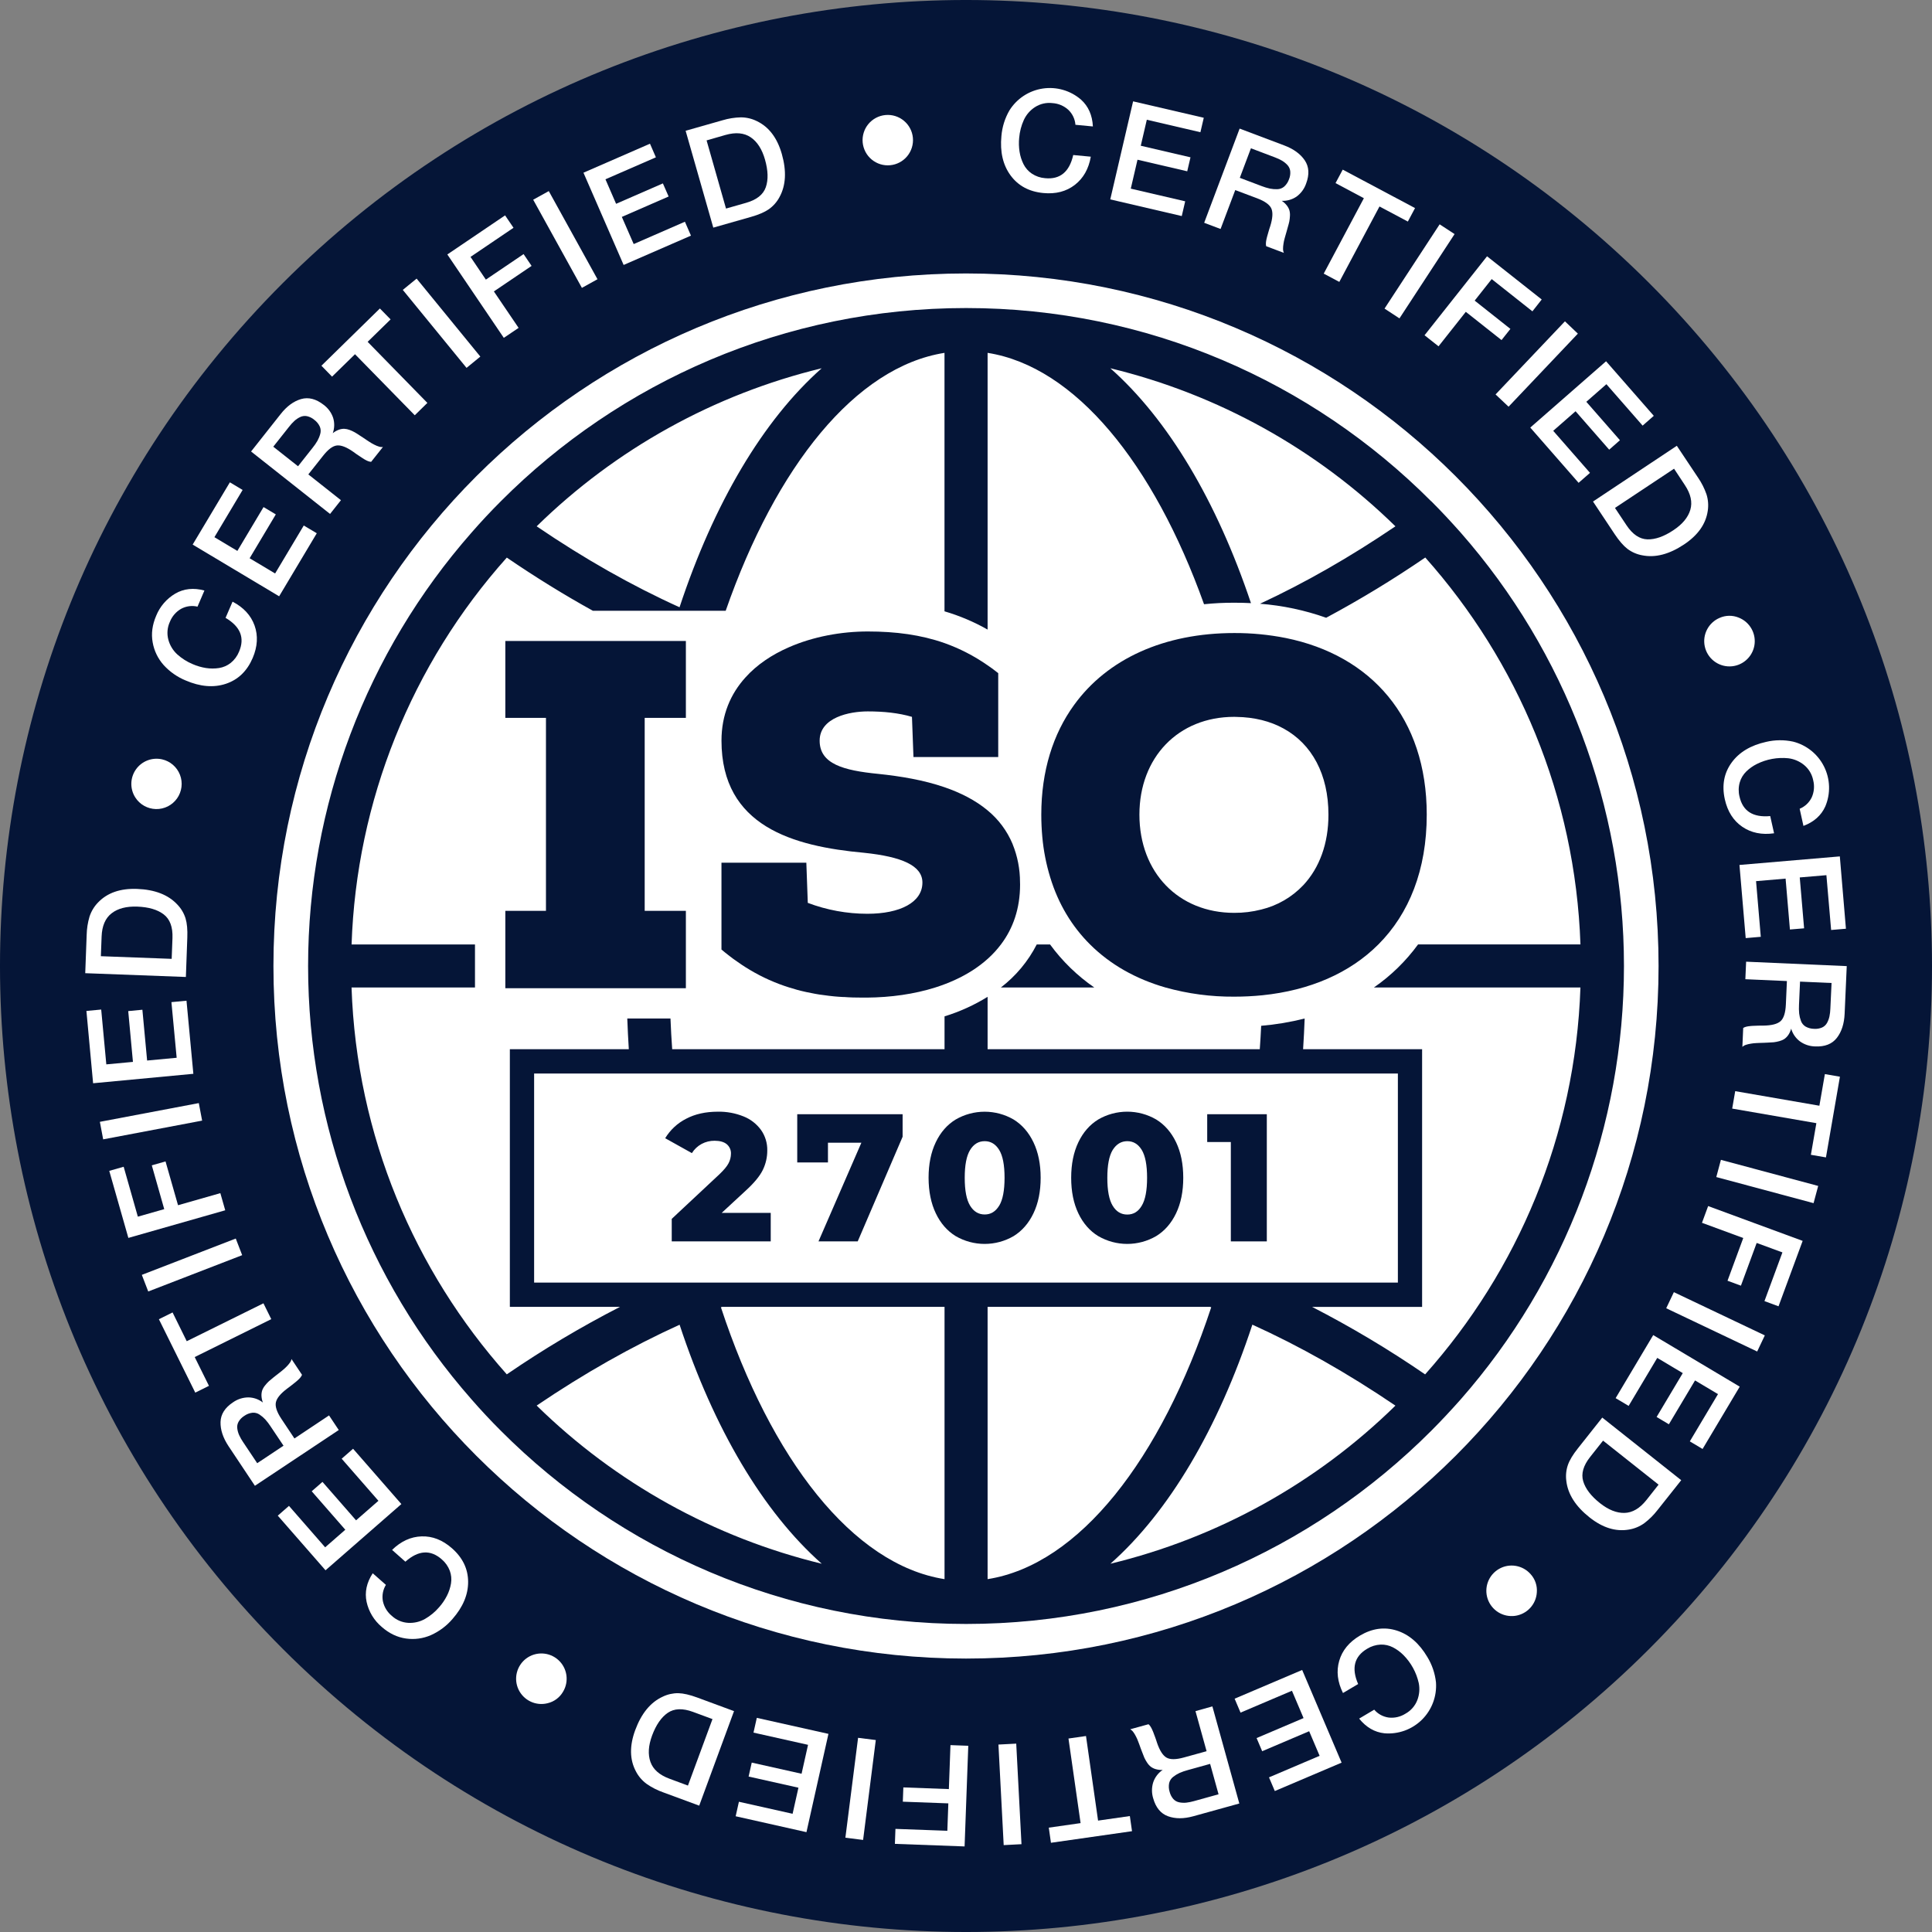
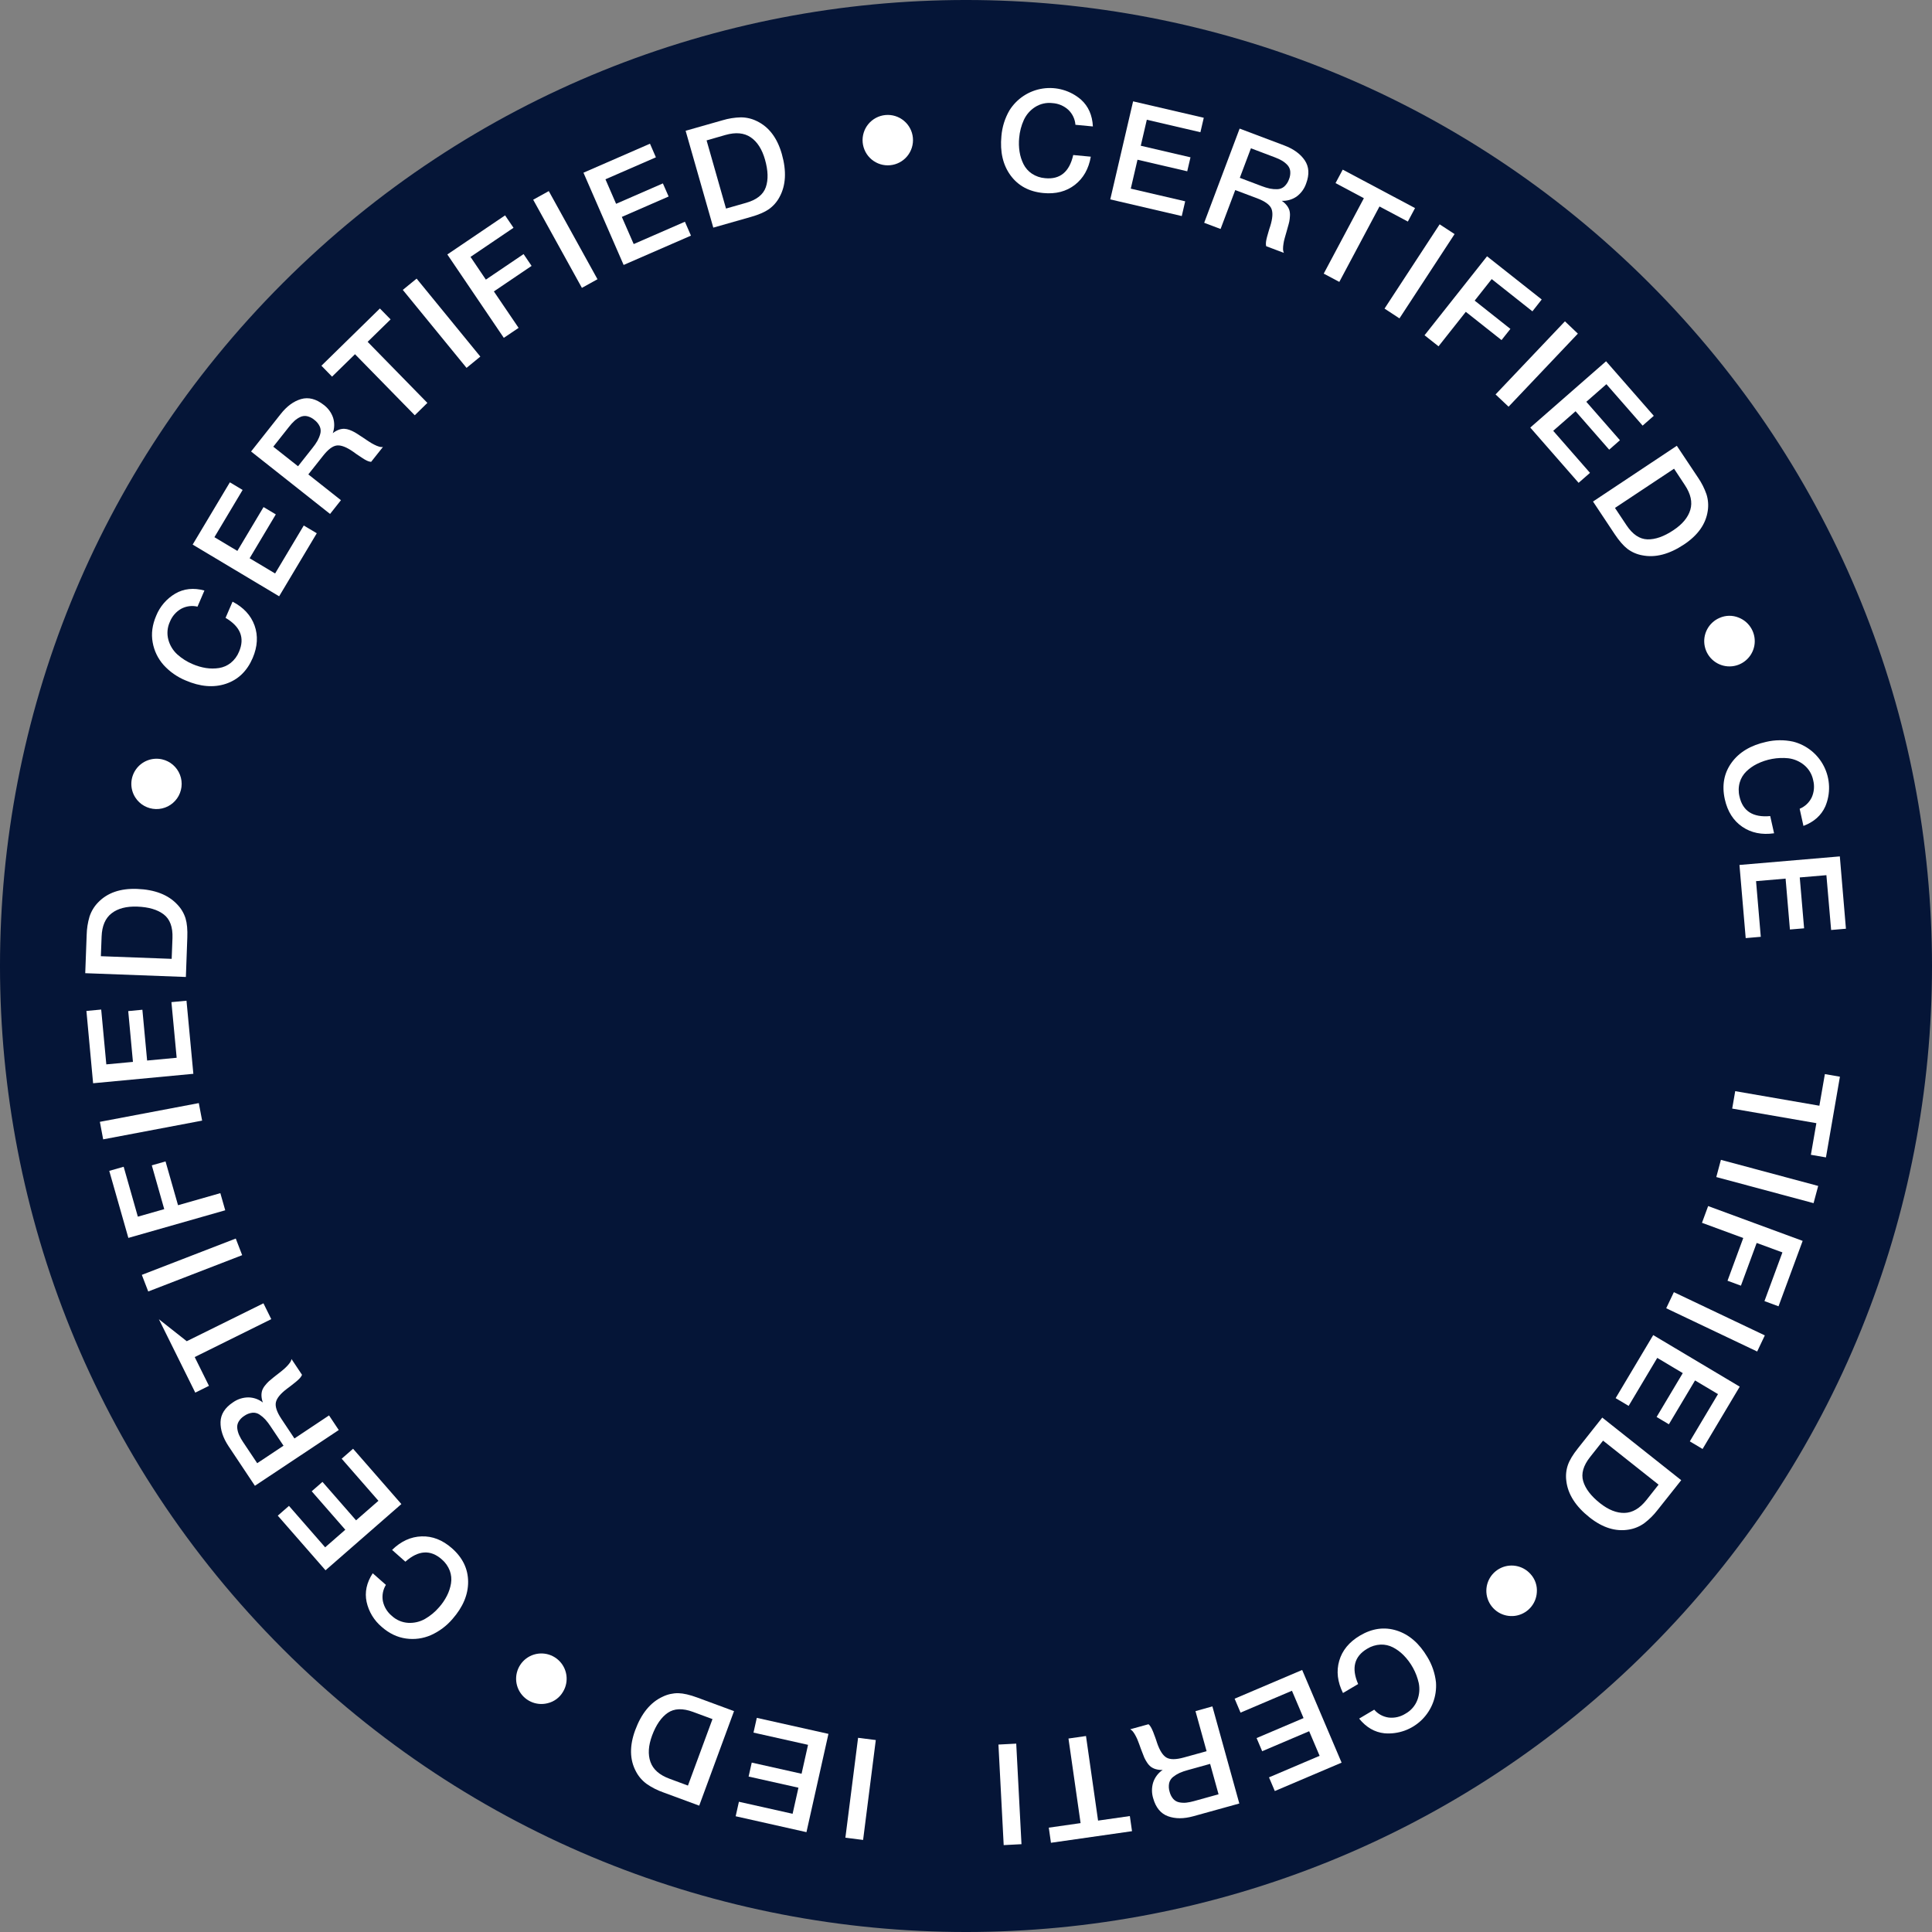
<svg xmlns="http://www.w3.org/2000/svg" width="100" height="100" viewBox="0 0 100 100" fill="none">
  <rect x="0" y="0" width="100" height="100" fill="#808080" stroke="none" />
  <g clip-path="url(#clip0_49_22910)">
    <path d="M85.355 85.355C104.882 65.829 104.882 34.171 85.355 14.645C65.829 -4.882 34.171 -4.882 14.645 14.645C-4.882 34.171 -4.882 65.829 14.645 85.355C34.171 104.882 65.829 104.882 85.355 85.355Z" fill="#051537" />
-     <path d="M50 85.847C69.797 85.847 85.847 69.798 85.847 50C85.847 30.203 69.797 14.154 50 14.154C30.202 14.154 14.153 30.203 14.153 50C14.153 69.798 30.202 85.847 50 85.847Z" fill="white" />
    <path d="M56.46 8.11C56.35 8.741 56.074 9.228 55.632 9.57C55.189 9.912 54.645 10.053 53.999 9.991C53.265 9.92 52.701 9.616 52.306 9.078C51.912 8.54 51.754 7.861 51.833 7.04C51.872 6.573 52.013 6.12 52.248 5.715C52.437 5.412 52.689 5.155 52.987 4.959C53.285 4.764 53.622 4.635 53.974 4.583C54.327 4.53 54.686 4.554 55.028 4.654C55.37 4.753 55.687 4.926 55.956 5.159C56.335 5.502 56.539 5.964 56.568 6.545L55.664 6.459C55.641 6.164 55.511 5.889 55.297 5.685C55.071 5.479 54.782 5.356 54.477 5.337C54.16 5.298 53.839 5.371 53.571 5.544C53.318 5.707 53.117 5.939 52.992 6.213C52.861 6.503 52.78 6.813 52.753 7.13C52.728 7.371 52.735 7.614 52.772 7.853C52.806 8.075 52.875 8.292 52.975 8.494C53.074 8.693 53.224 8.863 53.409 8.988C53.614 9.124 53.851 9.205 54.096 9.223C54.868 9.298 55.353 8.898 55.55 8.024L56.46 8.11Z" fill="white" />
    <path d="M62.307 6.096L62.133 6.844L59.359 6.198L59.046 7.544L61.62 8.143L61.451 8.866L58.877 8.267L58.529 9.764L61.345 10.42L61.168 11.183L57.467 10.321L58.649 5.246L62.307 6.096Z" fill="white" />
    <path d="M64.163 6.656L66.471 7.527C66.955 7.709 67.309 7.967 67.534 8.299C67.758 8.631 67.781 9.032 67.604 9.503C67.511 9.773 67.339 10.008 67.109 10.176C66.884 10.33 66.615 10.406 66.343 10.395C66.443 10.459 66.532 10.54 66.605 10.634C66.665 10.71 66.711 10.796 66.74 10.888C66.765 10.983 66.774 11.082 66.767 11.18C66.763 11.277 66.751 11.373 66.733 11.469C66.715 11.548 66.689 11.652 66.651 11.778C66.643 11.812 66.626 11.876 66.598 11.969C66.57 12.063 66.552 12.126 66.544 12.156C66.535 12.187 66.52 12.24 66.499 12.315C66.478 12.391 66.465 12.445 66.458 12.476C66.451 12.507 66.443 12.554 66.433 12.616C66.424 12.663 66.418 12.71 66.415 12.758C66.415 12.79 66.411 12.829 66.41 12.873C66.409 12.912 66.412 12.952 66.421 12.99C66.428 13.024 66.44 13.057 66.454 13.089L65.537 12.743C65.529 12.717 65.525 12.69 65.524 12.663C65.522 12.632 65.522 12.601 65.524 12.57C65.525 12.539 65.529 12.509 65.534 12.479C65.539 12.453 65.546 12.418 65.555 12.37C65.565 12.323 65.574 12.287 65.582 12.259C65.591 12.231 65.602 12.188 65.618 12.132C65.635 12.076 65.647 12.033 65.654 12.005C65.662 11.977 65.677 11.927 65.698 11.857C65.72 11.787 65.736 11.738 65.746 11.711C65.873 11.303 65.893 10.999 65.807 10.798C65.721 10.597 65.477 10.42 65.074 10.266L63.936 9.838L63.177 11.852L62.328 11.531L64.163 6.656ZM64.748 7.675L64.172 9.204L65.303 9.632C65.442 9.686 65.585 9.729 65.731 9.762C65.857 9.787 65.986 9.797 66.114 9.793C66.245 9.79 66.371 9.742 66.471 9.657C66.585 9.553 66.671 9.421 66.721 9.274C66.775 9.142 66.796 8.998 66.782 8.856C66.768 8.737 66.715 8.625 66.632 8.537C66.551 8.451 66.458 8.376 66.356 8.316C66.239 8.249 66.116 8.192 65.989 8.145L64.748 7.675Z" fill="white" />
    <path d="M73.242 10.77L72.87 11.468L71.402 10.687L69.323 14.591L68.516 14.163L70.594 10.259L69.127 9.478L69.499 8.78L73.242 10.77Z" fill="white" />
    <path d="M75.289 12.116L72.436 16.479L71.663 15.973L74.516 11.611L75.289 12.116Z" fill="white" />
    <path d="M79.799 15.502L79.317 16.114L77.21 14.446L76.329 15.56L78.178 17.024L77.719 17.603L75.87 16.14L74.458 17.925L73.734 17.353L76.969 13.266L79.799 15.502Z" fill="white" />
    <path d="M81.67 17.269L78.083 21.051L77.41 20.416L81.001 16.632L81.67 17.269Z" fill="white" />
    <path d="M85.6 21.523L85.022 22.03L83.147 19.886L82.108 20.797L83.848 22.786L83.291 23.275L81.551 21.286L80.394 22.299L82.298 24.475L81.708 24.991L79.207 22.131L83.13 18.699L85.6 21.523Z" fill="white" />
    <path d="M86.792 23.074L87.893 24.725C88.075 24.99 88.22 25.278 88.326 25.581C88.415 25.859 88.437 26.154 88.393 26.442C88.294 27.123 87.885 27.702 87.166 28.181C86.398 28.692 85.675 28.879 84.998 28.742C84.722 28.692 84.461 28.578 84.237 28.41C84.026 28.247 83.808 27.995 83.58 27.654L82.454 25.959L86.792 23.074ZM86.649 24.26L83.591 26.29L84.188 27.187C84.504 27.662 84.865 27.905 85.27 27.917C85.677 27.928 86.125 27.771 86.616 27.443C87.083 27.133 87.375 26.781 87.491 26.387C87.608 25.993 87.513 25.567 87.208 25.107L86.649 24.26Z" fill="white" />
    <path d="M90.003 31.971C90.284 32.083 90.517 32.289 90.663 32.554C90.809 32.819 90.859 33.127 90.804 33.425C90.748 33.722 90.591 33.992 90.359 34.186C90.128 34.381 89.836 34.49 89.533 34.493C89.23 34.497 88.936 34.395 88.7 34.206C88.463 34.016 88.3 33.751 88.238 33.455C88.175 33.158 88.218 32.85 88.358 32.581C88.498 32.313 88.726 32.101 89.005 31.982C89.161 31.912 89.331 31.875 89.502 31.873C89.674 31.871 89.844 31.904 90.003 31.971Z" fill="white" />
    <path d="M91.826 43.131C91.191 43.221 90.642 43.109 90.181 42.794C89.719 42.479 89.418 42.004 89.276 41.37C89.117 40.651 89.233 40.02 89.623 39.479C90.013 38.938 90.611 38.578 91.416 38.399C91.872 38.292 92.346 38.287 92.804 38.385C93.15 38.471 93.472 38.632 93.75 38.855C94.028 39.078 94.254 39.359 94.413 39.678C94.572 39.997 94.66 40.346 94.671 40.702C94.682 41.059 94.616 41.413 94.477 41.741C94.267 42.208 93.89 42.544 93.346 42.749L93.15 41.862C93.423 41.749 93.645 41.54 93.774 41.274C93.899 40.996 93.926 40.683 93.851 40.387C93.789 40.075 93.621 39.793 93.374 39.592C93.14 39.403 92.858 39.283 92.559 39.247C92 39.191 91.437 39.294 90.934 39.544C90.732 39.645 90.546 39.777 90.384 39.935C90.225 40.091 90.109 40.286 90.048 40.5C89.981 40.737 89.977 40.988 90.036 41.227C90.204 41.984 90.734 42.322 91.626 42.24L91.826 43.131Z" fill="white" />
    <path d="M95.545 48.071L94.779 48.136L94.534 45.299L93.155 45.416L93.38 48.05L92.646 48.111L92.422 45.477L90.893 45.608L91.138 48.489L90.357 48.556L90.034 44.77L95.229 44.327L95.545 48.071Z" fill="white" />
-     <path d="M95.587 50.006L95.478 52.471C95.455 52.988 95.321 53.404 95.075 53.721C94.829 54.038 94.455 54.185 93.953 54.163C93.668 54.158 93.392 54.066 93.162 53.9C92.944 53.736 92.786 53.505 92.71 53.243C92.68 53.358 92.631 53.467 92.565 53.566C92.511 53.647 92.443 53.717 92.365 53.773C92.282 53.827 92.191 53.866 92.096 53.89C92.002 53.916 91.907 53.935 91.811 53.947C91.73 53.955 91.624 53.962 91.492 53.966C91.457 53.966 91.391 53.972 91.293 53.975L91.098 53.981L90.933 53.988C90.855 53.992 90.8 53.996 90.768 53.999C90.736 54.003 90.689 54.01 90.628 54.019C90.581 54.026 90.534 54.035 90.488 54.046C90.455 54.054 90.418 54.065 90.376 54.078C90.338 54.089 90.302 54.104 90.268 54.124C90.238 54.142 90.211 54.162 90.185 54.185L90.228 53.207C90.25 53.192 90.274 53.179 90.299 53.17C90.328 53.158 90.358 53.148 90.388 53.141C90.418 53.133 90.447 53.127 90.477 53.123L90.588 53.109C90.634 53.104 90.672 53.101 90.702 53.099L90.834 53.094L90.966 53.089L91.12 53.085C91.193 53.085 91.242 53.085 91.274 53.085C91.7 53.079 91.995 53.003 92.16 52.857C92.325 52.71 92.417 52.422 92.436 51.993L92.49 50.779L90.339 50.684L90.379 49.777L95.587 50.006ZM94.801 50.88L93.17 50.808L93.116 52.015C93.108 52.164 93.111 52.314 93.125 52.463C93.14 52.591 93.17 52.716 93.215 52.837C93.258 52.961 93.343 53.065 93.454 53.134C93.589 53.21 93.742 53.251 93.897 53.252C94.039 53.263 94.182 53.239 94.314 53.182C94.423 53.131 94.512 53.047 94.57 52.941C94.626 52.837 94.667 52.725 94.692 52.609C94.719 52.476 94.735 52.341 94.739 52.205L94.801 50.88Z" fill="white" />
    <path d="M94.511 59.907L93.731 59.772L94.015 58.135L89.658 57.38L89.814 56.478L94.171 57.232L94.455 55.595L95.234 55.73L94.511 59.907Z" fill="white" />
    <path d="M93.87 62.275L88.835 60.924L89.074 60.033L94.109 61.384L93.87 62.275Z" fill="white" />
    <path d="M92.056 67.614L91.328 67.345L92.258 64.824L90.925 64.335L90.11 66.546L89.416 66.291L90.231 64.079L88.094 63.292L88.413 62.426L93.305 64.228L92.056 67.614Z" fill="white" />
    <path d="M90.951 69.954L86.243 67.715L86.639 66.882L91.347 69.12L90.951 69.954Z" fill="white" />
    <path d="M88.125 74.999L87.465 74.605L88.923 72.159L87.735 71.451L86.381 73.721L85.746 73.342L87.1 71.072L85.779 70.284L84.298 72.769L83.625 72.368L85.57 69.104L90.048 71.773L88.125 74.999Z" fill="white" />
    <path d="M87.02 76.615L85.787 78.168C85.592 78.421 85.363 78.647 85.108 78.84C84.871 79.011 84.598 79.124 84.309 79.171C83.632 79.287 82.954 79.078 82.276 78.541C81.554 77.969 81.152 77.339 81.073 76.654C81.035 76.375 81.063 76.092 81.154 75.826C81.242 75.576 81.414 75.29 81.669 74.97L82.933 73.374L87.02 76.615ZM85.848 76.845L82.974 74.567L82.306 75.411C81.951 75.86 81.831 76.278 81.946 76.667C82.061 77.056 82.35 77.434 82.813 77.802C83.253 78.151 83.678 78.319 84.088 78.308C84.498 78.296 84.875 78.075 85.218 77.642L85.848 76.845Z" fill="white" />
    <path d="M79.546 82.424C79.527 82.727 79.403 83.013 79.196 83.234C78.989 83.455 78.712 83.597 78.412 83.637C78.112 83.676 77.807 83.61 77.55 83.451C77.293 83.29 77.1 83.046 77.002 82.76C76.905 82.473 76.91 82.162 77.017 81.878C77.124 81.595 77.326 81.358 77.588 81.207C77.851 81.055 78.157 81 78.456 81.05C78.754 81.1 79.026 81.251 79.226 81.479C79.341 81.606 79.429 81.756 79.484 81.919C79.539 82.081 79.56 82.253 79.546 82.424Z" fill="white" />
    <path d="M69.512 87.63C69.227 87.055 69.162 86.499 69.318 85.962C69.474 85.424 69.831 84.99 70.389 84.659C71.023 84.283 71.658 84.196 72.294 84.397C72.93 84.599 73.458 85.055 73.879 85.765C74.123 86.164 74.275 86.612 74.326 87.078C74.351 87.433 74.3 87.79 74.174 88.124C74.049 88.458 73.853 88.76 73.6 89.011C73.346 89.261 73.042 89.454 72.707 89.576C72.371 89.697 72.014 89.745 71.659 89.715C71.151 89.661 70.715 89.408 70.349 88.955L71.129 88.492C71.322 88.717 71.59 88.862 71.883 88.901C72.186 88.934 72.492 88.862 72.75 88.698C73.03 88.543 73.246 88.294 73.361 87.996C73.468 87.715 73.494 87.409 73.434 87.114C73.311 86.566 73.037 86.064 72.641 85.665C72.482 85.505 72.299 85.371 72.099 85.267C71.901 85.165 71.679 85.115 71.457 85.124C71.211 85.136 70.972 85.21 70.763 85.34C70.096 85.736 69.94 86.344 70.297 87.166L69.512 87.63Z" fill="white" />
    <path d="M65.984 92.704L65.683 91.996L68.303 90.881L67.762 89.608L65.33 90.643L65.041 89.962L67.472 88.928L66.871 87.513L64.21 88.645L63.904 87.924L67.4 86.437L69.441 91.234L65.984 92.704Z" fill="white" />
    <path d="M64.147 93.349L61.769 94.008C61.27 94.146 60.832 94.146 60.455 94.008C60.078 93.87 59.823 93.559 59.688 93.077C59.605 92.805 59.606 92.514 59.693 92.244C59.782 91.986 59.953 91.764 60.179 91.611C60.06 91.618 59.941 91.605 59.826 91.572C59.733 91.547 59.645 91.504 59.567 91.447C59.491 91.386 59.425 91.312 59.372 91.229C59.319 91.149 59.271 91.064 59.23 90.977C59.197 90.902 59.158 90.803 59.113 90.678C59.1 90.647 59.076 90.585 59.043 90.495L58.977 90.311C58.966 90.281 58.947 90.23 58.919 90.157C58.891 90.084 58.87 90.034 58.858 90.003C58.845 89.971 58.824 89.931 58.796 89.876C58.769 89.82 58.746 89.778 58.728 89.753C58.71 89.728 58.688 89.692 58.663 89.657C58.641 89.625 58.615 89.595 58.585 89.569C58.559 89.545 58.531 89.525 58.5 89.507L59.446 89.246C59.467 89.262 59.486 89.281 59.503 89.301C59.523 89.326 59.542 89.351 59.558 89.378C59.575 89.403 59.59 89.429 59.603 89.457L59.65 89.557C59.669 89.6 59.684 89.635 59.695 89.663C59.705 89.69 59.72 89.732 59.74 89.785C59.76 89.838 59.776 89.882 59.786 89.907C59.795 89.933 59.813 89.983 59.838 90.053C59.862 90.123 59.878 90.17 59.885 90.199C60.022 90.601 60.185 90.859 60.374 90.971C60.564 91.083 60.866 91.081 61.281 90.966L62.453 90.642L61.878 88.568L62.753 88.323L64.147 93.349ZM63.072 92.872L62.636 91.298L61.475 91.621C61.33 91.659 61.189 91.708 61.052 91.768C60.935 91.822 60.825 91.89 60.724 91.969C60.62 92.049 60.547 92.162 60.516 92.289C60.485 92.441 60.493 92.598 60.54 92.746C60.574 92.885 60.641 93.014 60.735 93.121C60.818 93.209 60.926 93.268 61.045 93.29C61.161 93.312 61.28 93.317 61.398 93.306C61.533 93.29 61.667 93.263 61.798 93.226L63.072 92.872Z" fill="white" />
    <path d="M54.397 95.382L54.285 94.599L55.931 94.364L55.304 89.986L56.211 89.856L56.836 94.234L58.481 93.999L58.593 94.782L54.397 95.382Z" fill="white" />
    <path d="M51.951 95.503L51.679 90.298L52.6 90.25L52.872 95.455L51.951 95.503Z" fill="white" />
-     <path d="M46.32 95.438L46.348 94.663L49.034 94.761L49.086 93.342L46.73 93.255L46.757 92.516L49.113 92.603L49.196 90.327L50.118 90.361L49.927 95.571L46.32 95.438Z" fill="white" />
    <path d="M43.757 95.119L44.414 89.949L45.331 90.064L44.674 95.235L43.757 95.119Z" fill="white" />
    <path d="M38.078 94.009L38.246 93.259L41.025 93.881L41.327 92.531L38.748 91.954L38.91 91.232L41.489 91.809L41.824 90.312L39.001 89.68L39.172 88.916L42.88 89.745L41.742 94.832L38.078 94.009Z" fill="white" />
    <path d="M36.191 93.46L34.33 92.773C34.026 92.667 33.738 92.52 33.474 92.337C33.238 92.165 33.045 91.941 32.912 91.681C32.59 91.073 32.579 90.364 32.878 89.553C33.197 88.688 33.67 88.111 34.298 87.822C34.55 87.699 34.828 87.636 35.109 87.639C35.375 87.646 35.7 87.721 36.084 87.862L37.993 88.567L36.191 93.46ZM35.608 92.421L36.878 88.98L35.869 88.607C35.333 88.41 34.898 88.426 34.563 88.656C34.228 88.886 33.958 89.278 33.752 89.83C33.558 90.355 33.53 90.812 33.668 91.199C33.806 91.587 34.134 91.875 34.651 92.066L35.608 92.421Z" fill="white" />
    <path d="M28.345 88.158C28.051 88.233 27.741 88.204 27.467 88.075C27.193 87.947 26.972 87.727 26.841 87.454C26.711 87.181 26.679 86.871 26.752 86.577C26.825 86.283 26.997 86.023 27.239 85.842C27.482 85.661 27.78 85.57 28.082 85.584C28.385 85.598 28.673 85.717 28.898 85.92C29.122 86.122 29.27 86.397 29.315 86.696C29.36 86.996 29.3 87.301 29.145 87.561C29.059 87.71 28.944 87.84 28.806 87.943C28.669 88.045 28.512 88.119 28.345 88.158Z" fill="white" />
    <path d="M20.294 80.223C20.753 79.775 21.262 79.541 21.822 79.523C22.382 79.504 22.906 79.709 23.392 80.137C23.946 80.624 24.225 81.201 24.23 81.868C24.234 82.536 23.964 83.18 23.419 83.801C23.115 84.157 22.735 84.441 22.308 84.632C21.901 84.812 21.452 84.873 21.012 84.809C20.561 84.746 20.142 84.546 19.757 84.207C19.361 83.874 19.086 83.419 18.975 82.913C18.869 82.414 18.974 81.92 19.292 81.432L19.974 82.032C19.82 82.284 19.764 82.584 19.818 82.875C19.881 83.174 20.044 83.442 20.28 83.636C20.514 83.854 20.817 83.982 21.136 83.999C21.436 84.014 21.735 83.944 21.997 83.796C22.272 83.638 22.519 83.434 22.726 83.193C22.887 83.013 23.023 82.812 23.133 82.597C23.236 82.396 23.307 82.18 23.344 81.958C23.38 81.738 23.359 81.512 23.282 81.303C23.195 81.073 23.051 80.869 22.863 80.71C22.28 80.198 21.653 80.239 20.982 80.833L20.294 80.223Z" fill="white" />
    <path d="M14.378 78.45L14.957 77.944L16.83 80.089L17.873 79.179L16.134 77.188L16.691 76.702L18.43 78.692L19.587 77.681L17.685 75.503L18.275 74.987L20.775 77.85L16.849 81.278L14.378 78.45Z" fill="white" />
    <path d="M13.194 76.904L11.827 74.851C11.542 74.42 11.405 74.004 11.415 73.603C11.426 73.202 11.641 72.863 12.06 72.585C12.293 72.42 12.57 72.331 12.855 72.329C13.128 72.333 13.392 72.426 13.607 72.594C13.564 72.483 13.539 72.365 13.534 72.246C13.53 72.15 13.543 72.053 13.573 71.961C13.608 71.869 13.658 71.784 13.722 71.708C13.781 71.632 13.847 71.56 13.918 71.494C13.979 71.439 14.06 71.372 14.162 71.29C14.189 71.267 14.239 71.226 14.317 71.168L14.47 71.049C14.496 71.029 14.538 70.994 14.6 70.945C14.661 70.895 14.702 70.86 14.726 70.838C14.75 70.817 14.784 70.784 14.828 70.74C14.862 70.707 14.895 70.672 14.925 70.635C14.946 70.61 14.97 70.579 14.996 70.544C15.021 70.513 15.041 70.479 15.058 70.443C15.071 70.411 15.082 70.377 15.088 70.343L15.632 71.16C15.623 71.185 15.611 71.209 15.596 71.232C15.58 71.259 15.561 71.284 15.541 71.308C15.522 71.332 15.502 71.354 15.48 71.375C15.46 71.394 15.433 71.419 15.399 71.451C15.364 71.483 15.338 71.508 15.312 71.526L15.209 71.608L15.105 71.691L14.983 71.785C14.925 71.829 14.883 71.86 14.861 71.876C14.521 72.132 14.327 72.367 14.28 72.583C14.233 72.799 14.329 73.086 14.567 73.444L15.24 74.455L17.031 73.262L17.534 74.018L13.194 76.904ZM13.313 75.735L14.675 74.83L14.002 73.825C13.921 73.699 13.83 73.58 13.73 73.469C13.642 73.375 13.544 73.291 13.437 73.22C13.329 73.146 13.2 73.112 13.07 73.122C12.915 73.14 12.768 73.197 12.642 73.287C12.52 73.363 12.418 73.468 12.346 73.593C12.288 73.698 12.265 73.82 12.282 73.939C12.297 74.057 12.329 74.172 12.378 74.28C12.434 74.404 12.501 74.522 12.578 74.635L13.313 75.735Z" fill="white" />
-     <path d="M8.224 68.283L8.932 67.932L9.666 69.421L13.636 67.459L14.041 68.279L10.078 70.241L10.816 71.731L10.107 72.082L8.224 68.283Z" fill="white" />
+     <path d="M8.224 68.283L9.666 69.421L13.636 67.459L14.041 68.279L10.078 70.241L10.816 71.731L10.107 72.082L8.224 68.283Z" fill="white" />
    <path d="M7.341 65.987L12.203 64.107L12.535 64.967L7.673 66.847L7.341 65.987Z" fill="white" />
    <path d="M5.655 60.604L6.401 60.391L7.135 62.974L8.501 62.585L7.857 60.318L8.568 60.115L9.215 62.382L11.405 61.757L11.658 62.644L6.644 64.074L5.655 60.604Z" fill="white" />
    <path d="M5.169 58.066L10.29 57.096L10.462 58.003L5.34 58.973L5.169 58.066Z" fill="white" />
    <path d="M4.473 52.326L5.238 52.254L5.503 55.092L6.881 54.963L6.637 52.334L7.37 52.264L7.615 54.893L9.144 54.75L8.873 51.87L9.653 51.797L10.008 55.58L4.819 56.069L4.473 52.326Z" fill="white" />
    <path d="M4.412 50.372L4.486 48.389C4.493 48.068 4.543 47.75 4.634 47.442C4.725 47.165 4.878 46.912 5.083 46.704C5.561 46.209 6.231 45.978 7.093 46.01C8.015 46.044 8.711 46.315 9.18 46.82C9.375 47.023 9.52 47.267 9.604 47.535C9.681 47.79 9.711 48.122 9.695 48.532L9.621 50.568L4.412 50.372ZM5.221 49.493L8.886 49.63L8.927 48.555C8.948 47.984 8.797 47.575 8.474 47.329C8.152 47.082 7.695 46.948 7.104 46.926C6.543 46.906 6.101 47.021 5.777 47.272C5.452 47.524 5.279 47.925 5.259 48.477L5.221 49.493Z" fill="white" />
    <path d="M7.001 41.273C6.862 41.056 6.792 40.802 6.798 40.544C6.804 40.286 6.887 40.036 7.035 39.825C7.184 39.614 7.392 39.452 7.632 39.359C7.873 39.266 8.136 39.247 8.387 39.303C8.596 39.35 8.79 39.448 8.952 39.588C9.114 39.728 9.239 39.906 9.316 40.106C9.393 40.306 9.42 40.521 9.393 40.734C9.367 40.946 9.289 41.149 9.166 41.324C9.042 41.499 8.878 41.641 8.687 41.738C8.496 41.834 8.284 41.882 8.069 41.877C7.855 41.872 7.646 41.814 7.46 41.709C7.273 41.604 7.115 41.454 7.001 41.273Z" fill="white" />
    <path d="M12.037 31.142C12.607 31.439 12.987 31.85 13.176 32.376C13.364 32.902 13.332 33.463 13.079 34.058C12.788 34.736 12.327 35.18 11.694 35.392C11.06 35.603 10.365 35.546 9.608 35.22C9.175 35.042 8.788 34.771 8.472 34.425C8.176 34.094 7.978 33.686 7.902 33.248C7.82 32.8 7.882 32.34 8.085 31.868C8.28 31.388 8.628 30.986 9.075 30.723C9.517 30.467 10.019 30.414 10.581 30.565L10.223 31.4C9.935 31.331 9.633 31.372 9.373 31.513C9.109 31.665 8.905 31.902 8.793 32.185C8.659 32.475 8.631 32.803 8.714 33.112C8.792 33.402 8.951 33.664 9.172 33.868C9.408 34.081 9.678 34.252 9.97 34.374C10.192 34.471 10.425 34.539 10.665 34.577C10.887 34.611 11.114 34.611 11.337 34.577C11.557 34.542 11.765 34.452 11.94 34.314C12.132 34.16 12.281 33.959 12.373 33.731C12.679 33.018 12.446 32.434 11.675 31.98L12.037 31.142Z" fill="white" />
    <path d="M11.898 24.965L12.558 25.36L11.098 27.805L12.286 28.515L13.641 26.246L14.276 26.625L12.921 28.895L14.24 29.683L15.723 27.2L16.396 27.602L14.448 30.864L9.972 28.188L11.898 24.965Z" fill="white" />
    <path d="M12.996 23.369L14.525 21.434C14.846 21.026 15.199 20.767 15.583 20.656C15.967 20.546 16.358 20.645 16.754 20.955C16.982 21.124 17.153 21.358 17.243 21.627C17.323 21.887 17.316 22.166 17.224 22.422C17.316 22.347 17.419 22.287 17.53 22.246C17.62 22.211 17.717 22.194 17.814 22.194C17.912 22.199 18.008 22.219 18.1 22.255C18.191 22.289 18.279 22.33 18.364 22.378C18.435 22.418 18.525 22.476 18.634 22.549C18.664 22.567 18.719 22.603 18.8 22.657L18.962 22.767L19.1 22.857C19.166 22.9 19.213 22.929 19.241 22.945C19.269 22.961 19.311 22.983 19.363 23.011C19.416 23.039 19.462 23.059 19.493 23.072C19.524 23.085 19.56 23.097 19.602 23.111C19.672 23.137 19.747 23.145 19.821 23.135L19.21 23.905C19.183 23.904 19.156 23.9 19.13 23.893C19.1 23.886 19.07 23.876 19.041 23.865C19.013 23.854 18.985 23.841 18.958 23.827L18.861 23.774C18.82 23.751 18.787 23.731 18.763 23.712L18.653 23.639L18.543 23.566L18.415 23.48C18.354 23.439 18.313 23.409 18.292 23.39C17.944 23.145 17.66 23.034 17.441 23.057C17.221 23.08 16.979 23.262 16.714 23.602L15.959 24.555L17.647 25.89L17.084 26.602L12.996 23.369ZM14.145 23.121L15.426 24.133L16.175 23.185C16.269 23.07 16.354 22.947 16.429 22.819C16.491 22.706 16.541 22.587 16.575 22.463C16.612 22.337 16.605 22.203 16.554 22.082C16.49 21.941 16.39 21.819 16.265 21.728C16.156 21.635 16.026 21.571 15.886 21.54C15.768 21.517 15.645 21.534 15.537 21.586C15.43 21.637 15.33 21.703 15.242 21.783C15.142 21.875 15.05 21.975 14.967 22.083L14.145 23.121Z" fill="white" />
    <path d="M19.663 15.967L20.217 16.532L19.029 17.693L22.121 20.854L21.468 21.494L18.375 18.334L17.187 19.495L16.637 18.93L19.663 15.967Z" fill="white" />
    <path d="M21.564 14.421L24.862 18.457L24.148 19.041L20.849 15.005L21.564 14.421Z" fill="white" />
    <path d="M26.143 11.148L26.579 11.79L24.354 13.297L25.148 14.473L27.101 13.152L27.515 13.763L25.563 15.084L26.843 16.971L26.077 17.487L23.154 13.171L26.143 11.148Z" fill="white" />
    <path d="M28.405 9.891L30.926 14.453L30.119 14.9L27.598 10.337L28.405 9.891Z" fill="white" />
    <path d="M33.643 7.438L33.949 8.143L31.338 9.28L31.889 10.549L34.311 9.493L34.608 10.171L32.186 11.227L32.8 12.633L35.451 11.477L35.764 12.196L32.279 13.714L30.2 8.939L33.643 7.438Z" fill="white" />
    <path d="M35.488 6.769L37.395 6.226C37.703 6.133 38.021 6.082 38.342 6.074C38.634 6.074 38.922 6.142 39.183 6.273C39.801 6.573 40.23 7.139 40.467 7.97C40.719 8.857 40.678 9.602 40.344 10.206C40.212 10.454 40.023 10.667 39.794 10.83C39.575 10.981 39.27 11.113 38.877 11.225L36.92 11.782L35.488 6.769ZM36.573 7.267L37.578 10.795L38.613 10.5C39.163 10.344 39.505 10.074 39.638 9.69C39.772 9.306 39.758 8.831 39.597 8.263C39.444 7.724 39.197 7.338 38.857 7.107C38.517 6.876 38.082 6.835 37.552 6.985L36.573 7.267Z" fill="white" />
    <path d="M44.947 6.42C45.168 6.154 45.486 5.986 45.83 5.954C46.175 5.922 46.518 6.028 46.784 6.249C47.051 6.469 47.219 6.787 47.251 7.132C47.283 7.476 47.177 7.82 46.956 8.086C46.847 8.218 46.712 8.327 46.561 8.407C46.41 8.487 46.244 8.536 46.073 8.552C45.902 8.568 45.73 8.551 45.567 8.5C45.403 8.449 45.251 8.367 45.119 8.258C44.987 8.148 44.878 8.014 44.798 7.863C44.718 7.711 44.668 7.545 44.652 7.375C44.636 7.204 44.654 7.032 44.705 6.868C44.755 6.704 44.837 6.552 44.947 6.42Z" fill="white" />
    <path d="M75.602 27.564C75.109 27.009 74.604 26.464 74.08 25.942H74.074C67.915 19.766 59.399 15.944 50.005 15.944C40.611 15.944 32.084 19.768 25.926 25.942C25.402 26.466 24.893 27.009 24.41 27.564C18.956 33.766 15.947 41.742 15.947 50C15.947 58.259 18.956 66.234 24.41 72.436C24.893 72.991 25.402 73.536 25.926 74.058C32.084 80.234 40.607 84.056 50.005 84.056C59.403 84.056 67.915 80.233 74.08 74.058C74.604 73.534 75.109 72.991 75.602 72.436C81.051 66.232 84.056 58.257 84.056 50C84.056 41.743 81.051 33.768 75.602 27.564ZM42.531 19.061C39.492 21.752 36.95 26.055 35.173 31.432C32.709 30.317 30.244 28.921 27.778 27.242C31.869 23.235 36.966 20.409 42.531 19.061ZM27.778 72.752C30.245 71.081 32.711 69.686 35.176 68.568C36.95 73.945 39.495 78.249 42.534 80.939C36.968 79.59 31.869 76.761 27.778 72.752ZM58.812 66.387H27.646V55.564H72.354V66.387H58.812ZM37.314 67.664C37.333 67.658 37.355 67.648 37.375 67.642H48.889V81.736C44.135 80.989 39.904 75.527 37.314 67.664ZM51.118 81.736V67.642H62.632C62.65 67.648 62.672 67.658 62.693 67.664C60.096 75.527 55.865 80.989 51.118 81.736ZM57.471 80.942C60.506 78.257 63.049 73.948 64.822 68.564C67.284 69.679 69.752 71.076 72.227 72.755C68.138 76.765 63.039 79.593 57.472 80.939L57.471 80.942ZM73.765 71.139C71.89 69.852 69.936 68.685 67.914 67.645H73.608V54.308H67.448C67.482 53.784 67.509 53.254 67.529 52.718C66.79 52.905 66.038 53.031 65.278 53.095C65.26 53.501 65.234 53.905 65.206 54.307H51.118V51.596C50.421 52.026 49.672 52.366 48.889 52.607V54.308H34.792C34.754 53.784 34.726 53.254 34.704 52.718H32.468C32.487 53.252 32.515 53.783 32.547 54.308H26.39V67.642H32.094C30.068 68.682 28.11 69.849 26.232 71.136C21.451 65.768 18.457 58.785 18.196 51.113H24.585V48.884H18.198C18.447 41.475 21.29 34.388 26.232 28.861C27.717 29.875 29.202 30.792 30.686 31.612H37.562C40.167 24.137 44.282 18.989 48.887 18.264V31.642C49.665 31.87 50.413 32.187 51.118 32.587V18.264C55.647 18.977 59.709 23.983 62.321 31.275C62.84 31.221 63.362 31.195 63.884 31.197C64.175 31.197 64.465 31.203 64.75 31.218C62.977 25.936 60.463 21.71 57.471 19.061C63.037 20.408 68.136 23.235 72.227 27.242C69.885 28.831 67.549 30.167 65.218 31.25C66.386 31.34 67.538 31.584 68.642 31.975C70.407 31.029 72.119 29.988 73.772 28.857C78.549 34.224 81.537 41.208 81.804 48.883H73.399C72.767 49.749 71.994 50.503 71.112 51.113H81.803C81.541 58.787 78.55 65.768 73.766 71.136L73.765 71.139Z" fill="#051537" />
    <path d="M54.35 48.884H53.662C53.216 49.756 52.581 50.518 51.804 51.113H56.641C55.758 50.504 54.983 49.75 54.35 48.884Z" fill="#051537" />
    <path d="M26.156 33.177V37.157H28.259V47.145H26.156V48.884V51.113V51.15H32.427H34.656H35.501V51.113V48.884V47.145H34.712H33.369V38.717V37.157H33.664H35.501V33.177H33.787H26.156Z" fill="#051537" />
-     <path d="M52.799 45.783C52.799 45.745 52.799 45.704 52.796 45.666C52.797 44.988 52.666 44.315 52.41 43.686V43.683C52.127 43.007 51.684 42.411 51.118 41.946C50.49 41.422 49.724 41.035 48.889 40.747C47.809 40.376 46.617 40.176 45.458 40.056C43.658 39.879 42.425 39.543 42.425 38.338C42.425 37.134 43.966 36.822 44.917 36.822C45.739 36.822 46.507 36.9 47.203 37.104L47.281 39.183H51.668V34.842C51.636 34.817 51.602 34.792 51.57 34.767C51.42 34.644 51.264 34.537 51.115 34.434C50.427 33.954 49.677 33.567 48.886 33.285C47.664 32.857 46.366 32.685 44.916 32.685C43.55 32.685 42.088 32.949 40.819 33.508C39.953 33.887 39.174 34.405 38.581 35.068C37.818 35.912 37.344 36.995 37.344 38.336C37.344 42.777 41.067 43.806 44.715 44.139C46.689 44.343 47.744 44.808 47.744 45.681C47.744 46.707 46.588 47.297 44.893 47.297C43.84 47.296 42.796 47.105 41.811 46.732L41.736 44.653H37.343V49.148C37.481 49.264 37.619 49.377 37.761 49.484C37.83 49.538 37.899 49.588 37.968 49.641C38.109 49.742 38.247 49.839 38.388 49.933C38.53 50.027 38.671 50.117 38.812 50.2C39.454 50.584 40.139 50.89 40.852 51.113H40.856C41.122 51.198 41.389 51.274 41.665 51.333C41.693 51.343 41.721 51.349 41.75 51.352C41.876 51.38 42.001 51.405 42.127 51.427C42.155 51.434 42.183 51.439 42.211 51.443C42.346 51.468 42.481 51.49 42.62 51.504C42.803 51.532 42.993 51.554 43.185 51.573C43.329 51.585 43.47 51.598 43.618 51.604C43.638 51.606 43.658 51.606 43.679 51.604C43.832 51.617 43.984 51.623 44.144 51.629C44.322 51.629 44.504 51.636 44.69 51.636H44.865C46.102 51.626 47.323 51.457 48.422 51.108C49.821 50.663 51.024 49.931 51.812 48.88C52.435 48.056 52.799 47.026 52.799 45.783Z" fill="#051537" />
    <path d="M73.848 42.164C73.848 37.154 70.974 33.921 66.55 33.023C65.672 32.849 64.78 32.763 63.885 32.766C60.266 32.766 57.322 34.097 55.592 36.492C54.506 37.989 53.897 39.904 53.897 42.164C53.897 42.562 53.916 42.949 53.95 43.325C54.014 44.033 54.151 44.733 54.359 45.412C54.779 46.791 55.486 47.955 56.421 48.884C57.461 49.92 58.784 50.67 60.326 51.113C61.484 51.437 62.682 51.596 63.885 51.587C64.384 51.587 64.868 51.562 65.338 51.515C67.8 51.263 69.863 50.366 71.343 48.885C72.935 47.293 73.848 45.026 73.848 42.164ZM67.46 45.815C66.873 46.436 66.119 46.874 65.288 47.076C64.829 47.194 64.356 47.252 63.882 47.249C61.008 47.249 58.976 45.17 58.976 42.164C58.976 39.21 60.979 37.104 63.882 37.104C63.916 37.104 63.954 37.104 63.989 37.107C64.927 37.12 65.753 37.33 66.44 37.71C67.903 38.513 68.76 40.08 68.76 42.164C68.763 43.658 68.296 44.92 67.46 45.815Z" fill="#051537" />
    <path d="M39.893 62.778V64.254H34.769V63.088L37.232 60.785C37.47 60.559 37.63 60.366 37.712 60.206C37.79 60.057 37.832 59.891 37.834 59.722C37.839 59.628 37.822 59.534 37.784 59.448C37.746 59.361 37.689 59.285 37.617 59.224C37.473 59.105 37.263 59.046 36.988 59.045C36.753 59.043 36.522 59.099 36.315 59.21C36.109 59.322 35.935 59.486 35.812 59.685L34.43 58.914C34.69 58.485 35.064 58.136 35.511 57.908C35.974 57.663 36.523 57.541 37.156 57.541C37.612 57.532 38.064 57.616 38.487 57.786C38.848 57.929 39.161 58.172 39.39 58.486C39.608 58.795 39.721 59.166 39.714 59.544C39.716 59.894 39.637 60.24 39.484 60.554C39.33 60.871 39.034 61.23 38.595 61.631L37.355 62.778H39.893Z" fill="#051537" />
    <path d="M46.719 57.672V58.838L44.395 64.254H42.365L44.584 59.148H42.855V60.167H41.265V57.672H46.719Z" fill="#051537" />
    <path d="M49.467 63.982C49.028 63.712 48.684 63.318 48.437 62.801C48.19 62.285 48.065 61.672 48.063 60.962C48.063 60.254 48.187 59.642 48.435 59.124C48.682 58.607 49.026 58.214 49.467 57.945C49.922 57.681 50.439 57.542 50.965 57.542C51.491 57.542 52.008 57.681 52.463 57.945C52.901 58.215 53.244 58.608 53.492 59.125C53.74 59.642 53.864 60.255 53.864 60.962C53.864 61.67 53.74 62.283 53.492 62.8C53.245 63.318 52.901 63.711 52.463 63.982C52.008 64.246 51.491 64.385 50.965 64.385C50.439 64.385 49.922 64.246 49.467 63.982ZM51.718 62.407C51.903 62.102 51.995 61.621 51.996 60.963C51.996 60.306 51.904 59.825 51.718 59.52C51.532 59.218 51.282 59.067 50.968 59.067C50.649 59.067 50.397 59.219 50.212 59.523C50.026 59.827 49.934 60.307 49.934 60.962C49.934 61.62 50.026 62.101 50.212 62.405C50.397 62.709 50.649 62.861 50.968 62.861C51.282 62.862 51.531 62.711 51.716 62.407H51.718Z" fill="#051537" />
    <path d="M56.845 63.982C56.406 63.712 56.062 63.319 55.815 62.802C55.568 62.285 55.444 61.672 55.444 60.962C55.444 60.254 55.568 59.642 55.815 59.124C56.062 58.607 56.406 58.214 56.845 57.944C57.3 57.679 57.818 57.54 58.344 57.54C58.871 57.54 59.389 57.679 59.844 57.944C60.283 58.214 60.626 58.608 60.874 59.124C61.121 59.641 61.245 60.254 61.245 60.962C61.245 61.67 61.121 62.283 60.874 62.8C60.626 63.318 60.283 63.711 59.844 63.98C59.389 64.245 58.871 64.385 58.344 64.385C57.818 64.385 57.3 64.245 56.845 63.98V63.982ZM59.097 62.407C59.281 62.103 59.373 61.621 59.373 60.962C59.373 60.303 59.28 59.822 59.096 59.519C58.911 59.218 58.662 59.067 58.349 59.067C58.035 59.067 57.783 59.219 57.592 59.523C57.407 59.827 57.315 60.308 57.315 60.966C57.315 61.624 57.407 62.105 57.592 62.409C57.777 62.714 58.029 62.866 58.349 62.865C58.669 62.865 58.918 62.712 59.097 62.407Z" fill="#051537" />
-     <path d="M65.57 57.672V64.254H63.708V59.111H62.485V57.672H65.57Z" fill="#051537" />
  </g>
  <defs>
    <clipPath id="clip0_49_22910">
      <rect width="100" height="100" fill="white" />
    </clipPath>
  </defs>
</svg>